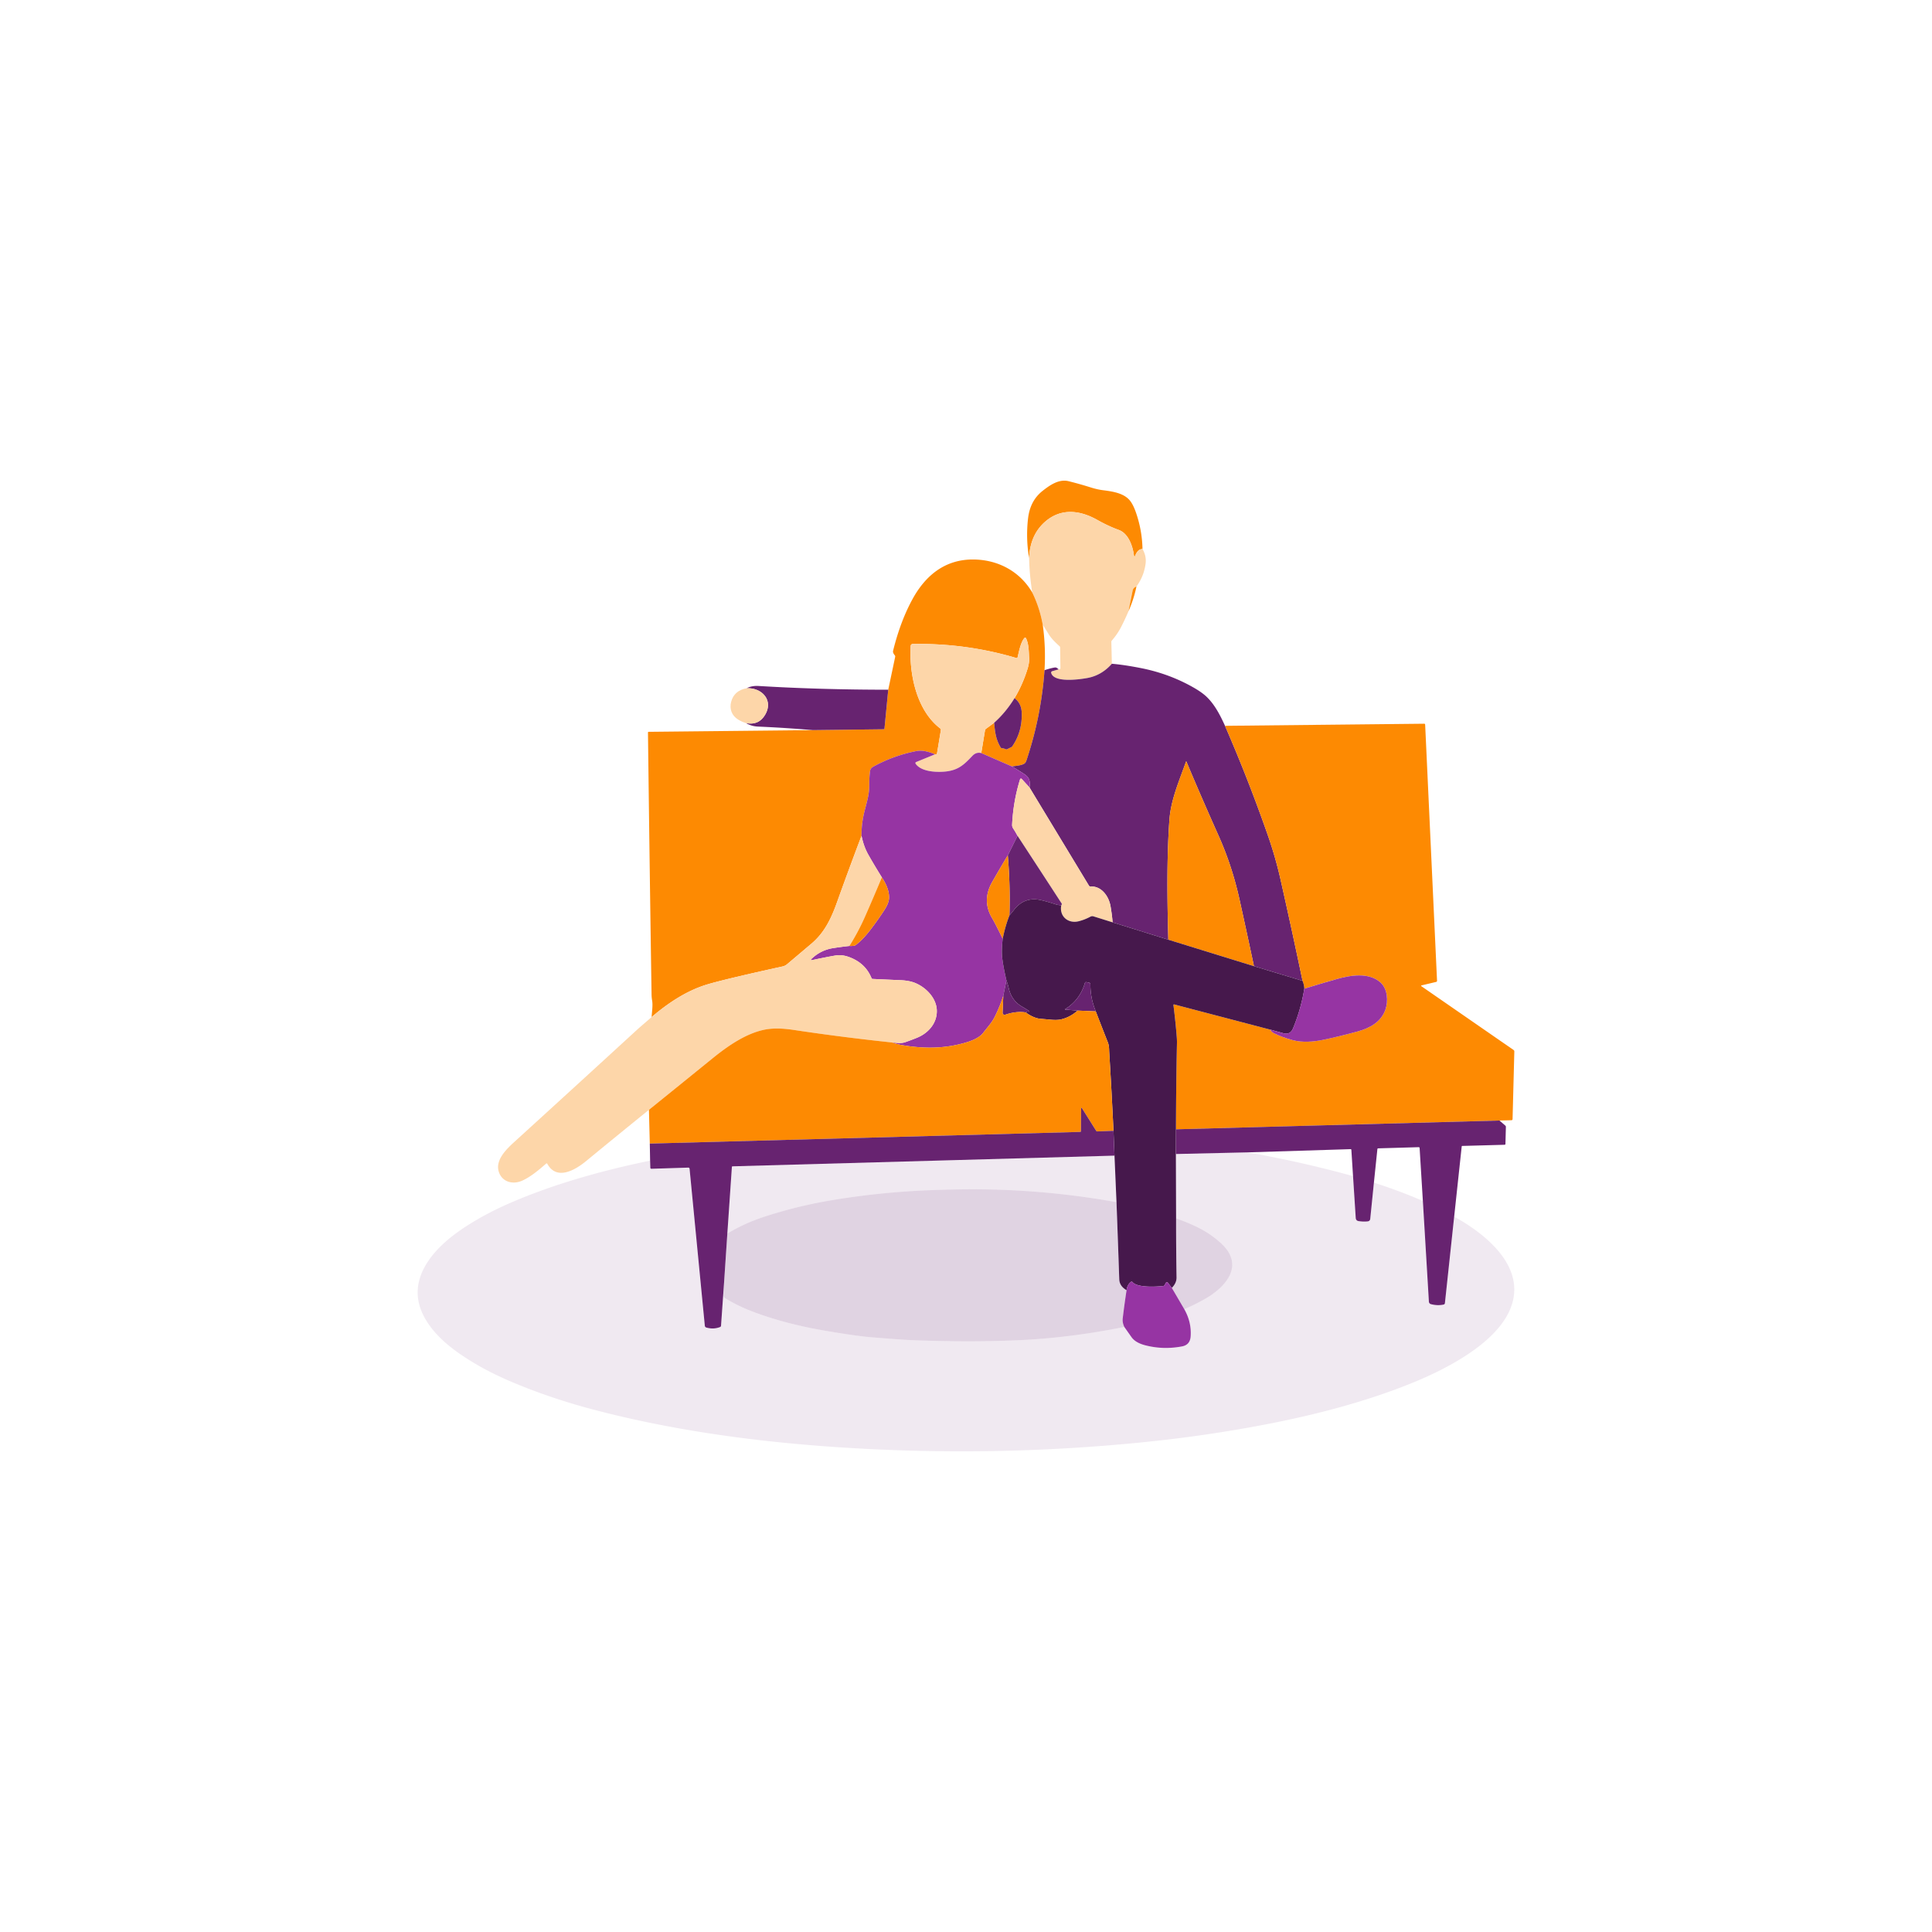
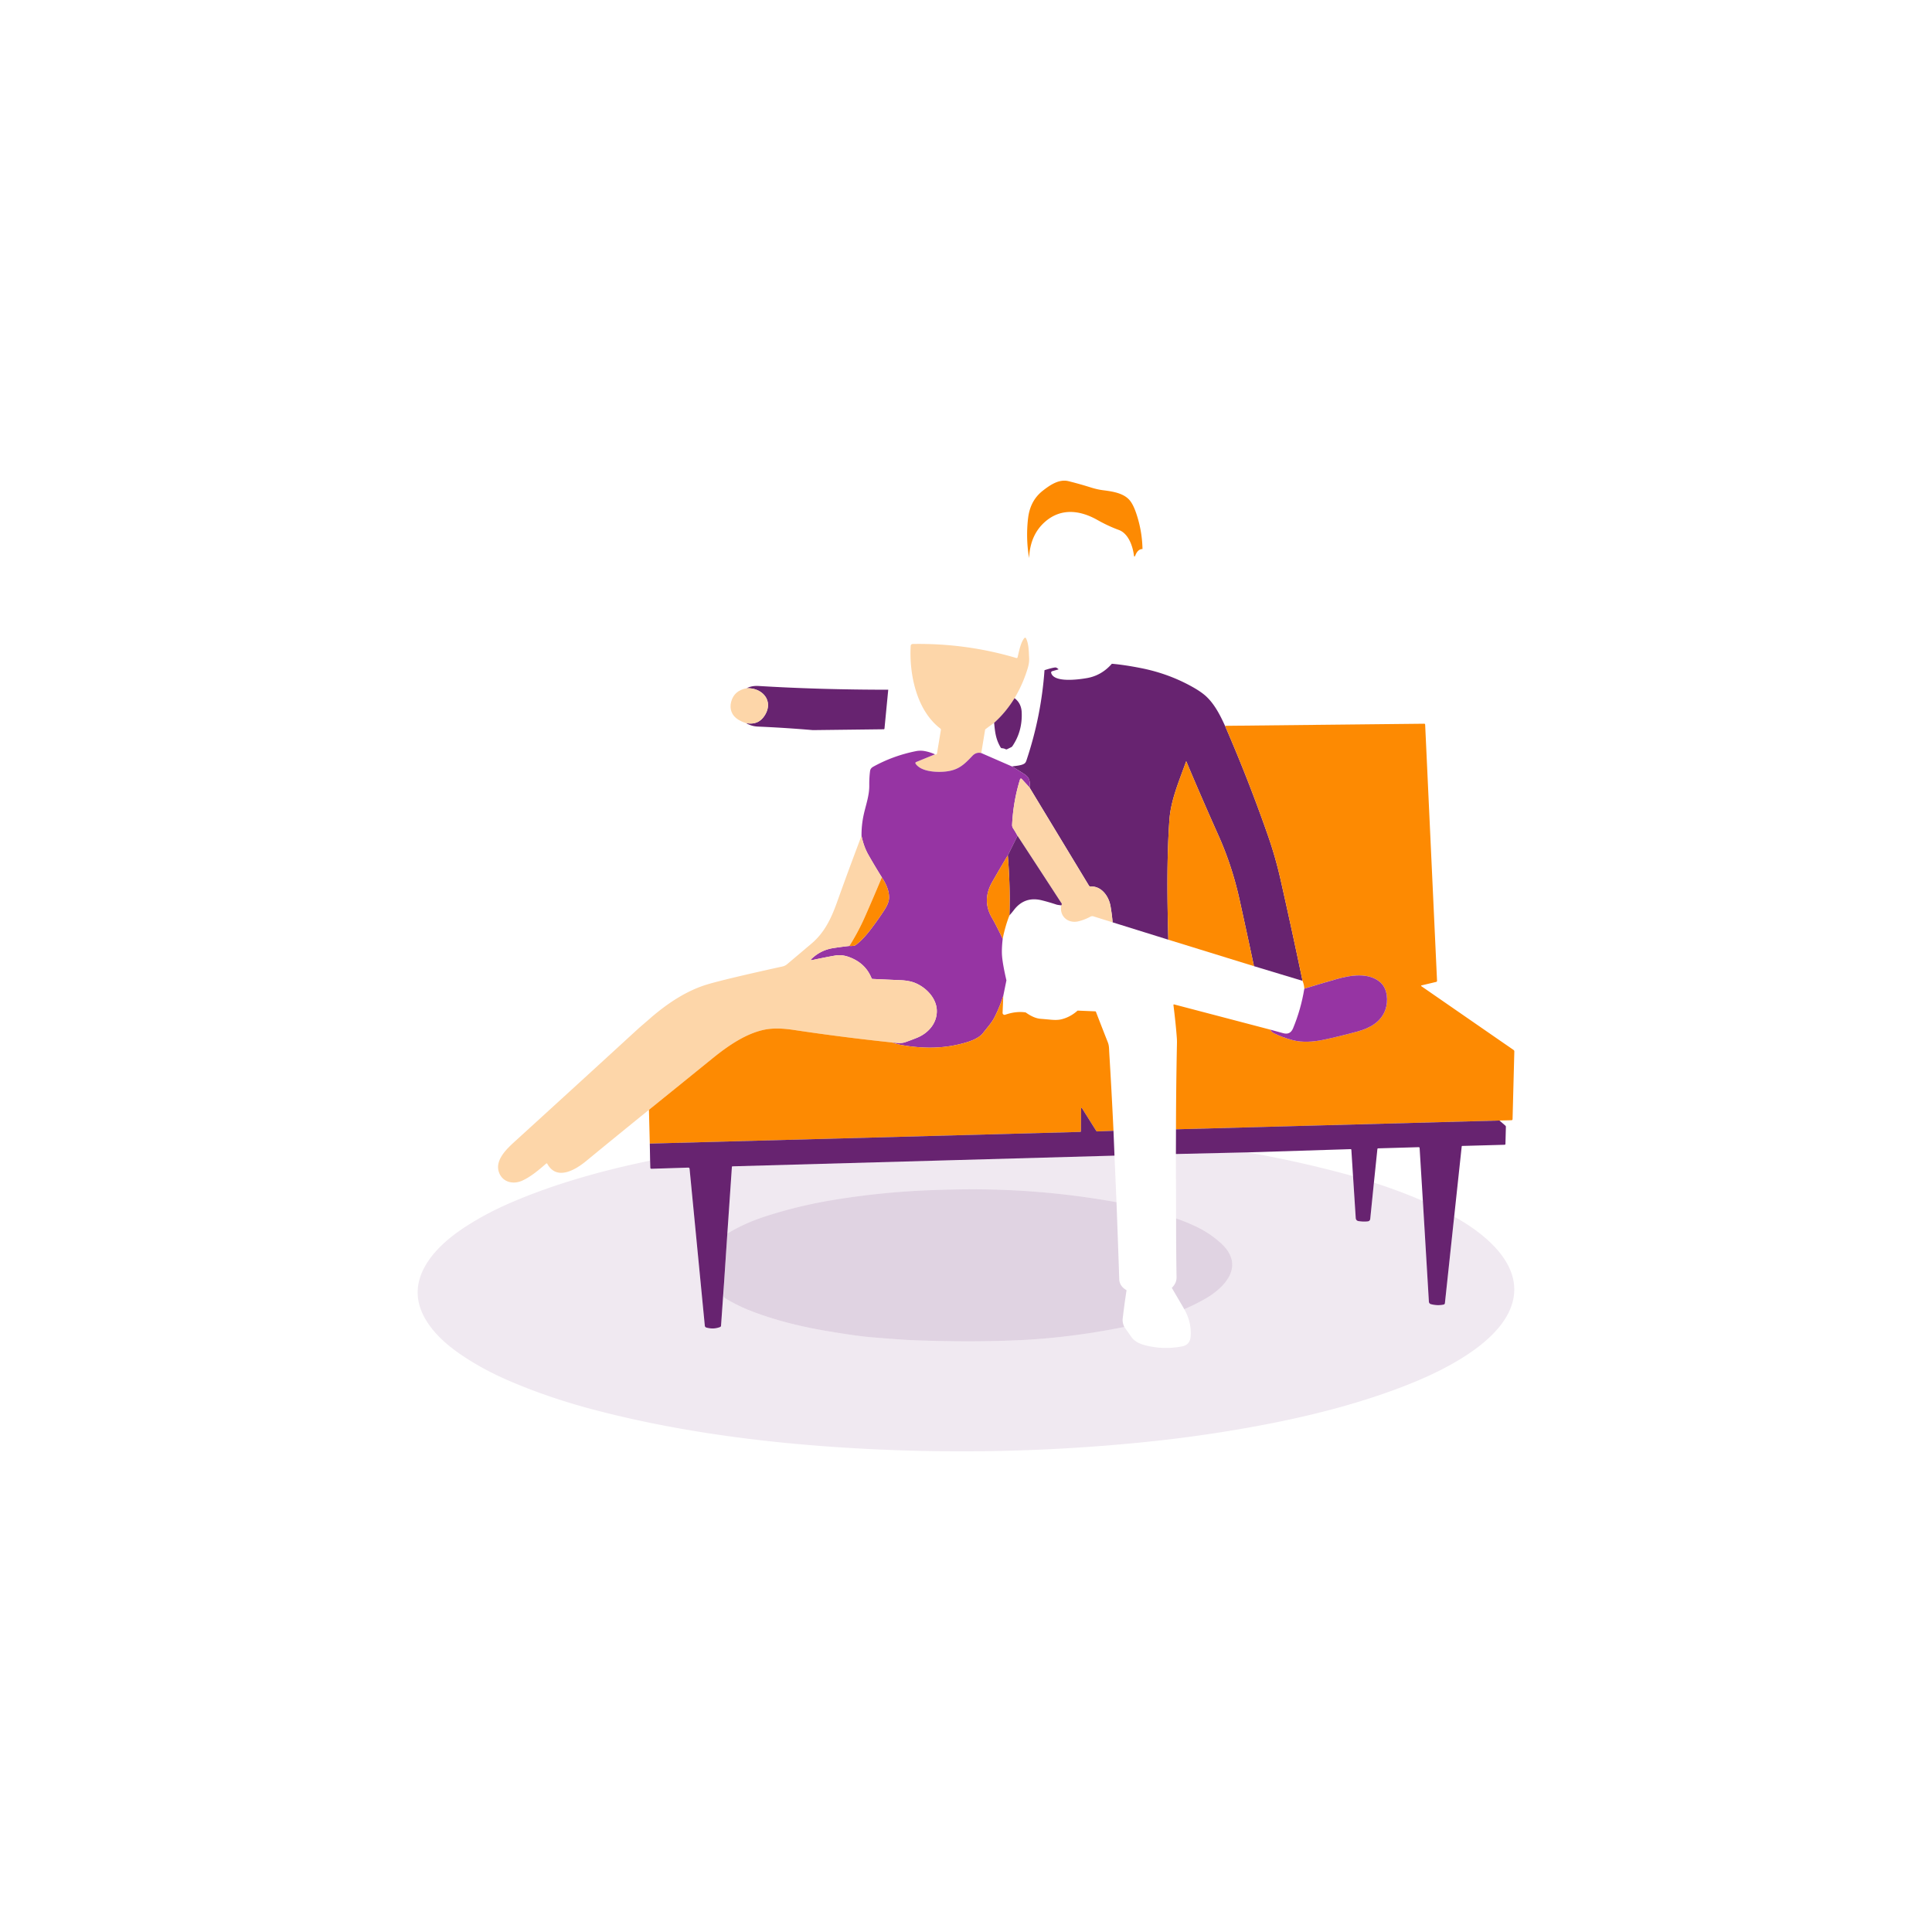
<svg xmlns="http://www.w3.org/2000/svg" width="1794" height="1794" fill="none">
  <path fill="#FD8A02" d="M1060.89 509.809c-2.87.028-5.06 1.955-6.6 5.782-.69 1.717-1.15 1.661-1.4-.168-1.2-8.918-5.29-20.16-14.02-23.338-6.55-2.39-13.19-5.488-19.93-9.296-15.91-8.974-33.525-11.27-48.337 1.554-9.399 8.148-14.402 19.436-15.008 33.866-2.044-11.919-2.39-24.02-1.036-36.302 1.176-10.696 5.222-19.516 13.678-26.194 6.706-5.278 15.162-11.102 23.968-8.904a348.152 348.152 0 0 1 20.905 5.894c3.79 1.194 7.4 2.016 10.85 2.464 8.55 1.106 18.7 2.464 24.61 8.904 2.35 2.566 4.51 6.738 6.47 12.516 3.66 10.78 5.62 21.854 5.85 33.222Z" />
-   <path fill="#FDD6A9" d="M1060.89 509.808c2.55 4.406 3.5 8.988 2.85 13.748-1.05 7.747-3.87 14.761-8.47 21.042-1.98.766-3.16 2.03-3.52 3.794-1.27 6.17-2.55 12.54-3.84 19.11-1.95 4.63-4.18 9.408-6.69 14.336a63.415 63.415 0 0 1-8.81 12.964c-.31.355-.46.766-.45 1.232l.49 20.314c-6.38 7.243-14.01 11.662-22.89 13.258-6.93 1.246-30.796 4.746-33.47-4.718a1.31 1.31 0 0 1 .119-.995c.171-.304.455-.53.791-.629l5.992-1.722c.355.019.705-.028 1.05-.14.43-.14.64-.438.63-.896l-.28-19.264a1.67 1.67 0 0 0-.56-1.218c-4.648-4.125-7.896-7.672-9.744-10.64a836.622 836.622 0 0 0-5.838-9.282c-1.922-10.677-5.17-20.659-9.744-29.946-1.764-11.461-2.734-22.11-2.912-31.948.607-14.429 5.61-25.718 15.008-33.866 14.812-12.824 32.428-10.528 48.338-1.554 6.74 3.808 13.38 6.907 19.93 9.296 8.73 3.178 12.82 14.42 14.02 23.338.25 1.83.71 1.886 1.4.168 1.53-3.826 3.73-5.754 6.6-5.782Z" />
-   <path fill="#FD8A02" d="M958.506 550.156c4.574 9.287 7.822 19.269 9.744 29.946 1.979 14 2.53 28.07 1.652 42.21-2.034 28.672-7.658 56.7-16.87 84.084-.42 1.26-1.045 2.156-1.876 2.688-2.8 1.834-7.952 2.016-11.466 2.618l-28.504-12.432 3.486-21.266c.075-.466.299-.835.672-1.106l7.784-5.74c.84 9.17 1.652 15.484 6.02 22.862.28.476.7.733 1.26.77a8.259 8.259 0 0 1 3.36.896c.458.243.92.248 1.386.014l3.878-1.904c.43-.215.775-.518 1.036-.91 6.263-9.193 9.147-19.66 8.652-31.402-.242-5.646-2.459-10.047-6.65-13.202 5.115-8.53 9.156-17.658 12.124-27.384 1.13-3.696 1.606-6.995 1.428-9.898-.364-5.936-.224-12.88-2.898-18.34a.906.906 0 0 0-1.156-.446.947.947 0 0 0-.37.264c-3.514 4.158-4.97 12.474-6.314 17.906a.869.869 0 0 1-.416.546.883.883 0 0 1-.336.111.92.92 0 0 1-.354-.027c-31.164-9.268-63.27-13.612-96.32-13.034a1.83 1.83 0 0 0-1.806 1.722c-1.526 26.082 5.362 59.962 27.51 76.79a1.383 1.383 0 0 1 .518 1.302 3420.149 3420.149 0 0 1-3.584 21.672c-.065.392-.252.71-.56.952-.429.336-.872.35-1.33.042-3.061-1.381-6.15-2.37-9.268-2.968a21.786 21.786 0 0 0-8.582.028c-14.177 2.875-27.342 7.686-39.494 14.434-1.638.91-2.688 2.114-2.94 4.046-.55 4.098-.798 8.526-.742 13.286.112 9.45-3.22 18.354-5.124 27.02a87.42 87.42 0 0 0-2.072 19.782 3398.309 3398.309 0 0 0-22.638 61.376c-5.348 14.98-11.578 28.364-23.702 38.64a9880.846 9880.846 0 0 1-22.806 19.264c-1.213 1.027-2.641 1.722-4.284 2.086-35.084 7.71-58.23 13.226-69.44 16.548-19.082 5.656-36.344 17.052-52.052 30.408.28-4.704 1.26-10.752.504-15.19a37.598 37.598 0 0 1-.546-5.81c-1.157-74.676-2.268-155.726-3.332-243.152-.009-.466.22-.704.686-.714l152.362-1.582 65.814-.784c.458-.009.71-.242.756-.7l3.486-36.022 6.426-30.45a1.672 1.672 0 0 0-.336-1.47c-.966-1.26-1.988-2.604-1.568-4.312 4.536-18.312 10.561-34.314 18.074-48.006 12.152-22.162 30.45-36.946 56.616-36.694 22.484.224 42.826 10.766 54.502 30.632Zm96.764-5.558c-1.57 7.737-4.03 15.372-7.36 22.904 1.29-6.571 2.57-12.941 3.84-19.11.36-1.764 1.54-3.029 3.52-3.794Z" />
  <path fill="#FDD6A9" d="M942.07 648.282c-5.422 8.82-11.736 16.446-18.942 22.876l-7.784 5.74c-.373.271-.597.64-.672 1.106l-3.486 21.266c-3.136-.765-5.884.103-8.246 2.604-7.686 8.12-13.076 13.426-25.438 14.602-8.582.826-22.344-.014-27.3-7.336a1.035 1.035 0 0 1-.167-.421 1.028 1.028 0 0 1 .629-1.105l17.542-7.154c.458.308.901.294 1.33-.042.308-.242.495-.56.56-.952 1.26-7.476 2.455-14.7 3.584-21.672a1.383 1.383 0 0 0-.518-1.302c-22.148-16.828-29.036-50.708-27.51-76.79a1.835 1.835 0 0 1 1.806-1.722c33.05-.578 65.156 3.766 96.32 13.034a.902.902 0 0 0 .954-.315.853.853 0 0 0 .152-.315c1.344-5.432 2.8-13.748 6.314-17.906a.932.932 0 0 1 .819-.322.902.902 0 0 1 .707.504c2.674 5.46 2.534 12.404 2.898 18.34.178 2.903-.298 6.202-1.428 9.898-2.968 9.726-7.009 18.854-12.124 27.384Z" />
  <path fill="#672370" d="M1137.51 673.972a1477.002 1477.002 0 0 1 39.8 101.696 375.027 375.027 0 0 1 11.8 41.188c7 31.024 13.8 62.332 20.4 93.926l-45.12-13.636c-4.4-20.711-8.86-41.3-13.38-61.768-4.59-20.739-11.04-40.451-19.38-59.136-11.5-25.742-21.45-48.669-29.85-68.782-.2-.495-.39-.49-.57.014-6.22 17.654-14.04 35.252-15.35 54.096-2.52 36.68-2.01 73.864-.99 111.006l-51.77-16.128c-.21-3.64-.82-8.55-1.85-14.728-1.55-9.394-8.37-19.04-18.55-18.536-.68.028-1.2-.252-1.57-.84l-55.214-91.196c.56-2.558.462-4.966-.294-7.224-.625-1.848-2.118-3.552-4.48-5.11a265.581 265.581 0 0 0-11.452-7.112c3.514-.602 8.666-.784 11.466-2.618.831-.532 1.456-1.428 1.876-2.688 9.212-27.384 14.836-55.412 16.87-84.084 4.583-1.475 7.878-2.315 9.884-2.52.896-.084 1.965.499 3.206 1.75L977 623.264c-.336.098-.62.324-.791.628-.17.304-.213.662-.119.996 2.674 9.464 26.54 5.964 33.47 4.718 8.88-1.596 16.51-6.016 22.89-13.258 7.7.662 16.64 1.992 26.8 3.99 17.52 3.444 33.75 9.408 48.69 17.892 5.2 2.949 9.26 5.786 12.17 8.512 7.8 7.294 12.99 17.542 17.4 27.23Zm-312.717-33.516-3.486 36.022c-.047.458-.299.691-.756.7l-65.814.784a1190.472 1190.472 0 0 0-51.1-3.29c-3.836-.158-7.504-1.246-11.004-3.262 7.868 1.605 13.804-.947 17.808-7.658 8.022-13.426-2.884-25.326-17.164-24.668 3.201-1.661 6.888-2.366 11.06-2.114 37.585 2.296 77.737 3.458 120.456 3.486Z" />
  <path fill="#FDD6A9" d="M693.277 639.084c14.28-.658 25.186 11.242 17.164 24.668-4.004 6.711-9.94 9.263-17.808 7.658-2.595-.803-4.989-1.876-7.182-3.22-5.908-3.64-8.302-9.8-6.51-16.576 1.848-6.934 6.627-11.111 14.336-12.53Z" />
  <path fill="#672370" d="M942.071 648.282c4.191 3.154 6.407 7.555 6.65 13.202.495 11.741-2.389 22.208-8.652 31.402a2.645 2.645 0 0 1-1.036.91l-3.878 1.904a1.437 1.437 0 0 1-1.386-.014 8.243 8.243 0 0 0-3.36-.896c-.56-.038-.98-.294-1.26-.77-4.368-7.378-5.18-13.692-6.02-22.862 7.205-6.431 13.519-14.056 18.942-22.876Z" />
  <path fill="#FD8A02" d="m1392.34 1040.49-300.36 8.15c.06-26.38.36-52.999.91-79.87.04-1.839-.02-3.705-.17-5.6-.74-9.87-1.83-19.74-3.1-29.932a.515.515 0 0 1 .64-.56l89.4 23.45c.63 1.437 1.75 2.548 3.36 3.332 5.17 2.529 10.9 4.643 17.21 6.342 8.85 2.394 19.47 1.596 27.92-.14 9.39-1.923 20.19-4.541 32.42-7.854 11.37-3.08 21.97-8.876 25.93-20.426 2.67-7.784 2.03-19.04-4.54-25.004-10.75-9.772-28.04-6.832-40.68-3.248-10.06 2.856-20.1 5.838-30.12 8.946-.1-2.371-.65-4.802-1.65-7.294-6.6-31.593-13.4-62.902-20.4-93.926a375.09 375.09 0 0 0-11.8-41.188 1477.202 1477.202 0 0 0-39.8-101.696l184.88-1.946c.62-.009.94.294.97.91l11.03 237.762c.02.247-.06.49-.21.687-.15.197-.36.335-.6.391l-13.66 3.248a.36.36 0 0 0-.19.113.376.376 0 0 0-.1.197.405.405 0 0 0 .02.218c.03.07.08.129.14.172l85.62 59.22c.52.355.77.845.75 1.47l-1.63 62.676c-.02.73-.39 1.1-1.13 1.12l-11.06.28Z" />
  <path fill="#9634A3" d="m868.206 700.46-17.542 7.154a1.026 1.026 0 0 0-.628 1.105c.023.151.08.295.166.421 4.956 7.322 18.718 8.162 27.3 7.336 12.362-1.176 17.752-6.482 25.438-14.602 2.362-2.501 5.11-3.369 8.246-2.604l28.504 12.432a266.573 266.573 0 0 1 11.452 7.112c2.362 1.559 3.855 3.262 4.48 5.11.756 2.259.854 4.667.294 7.224l-7.21-7.868a.881.881 0 0 0-1.498.336c-4.246 13.692-6.71 27.79-7.392 42.294a4.998 4.998 0 0 0 .252 1.82c.196.579.467 1.134.812 1.666a80.292 80.292 0 0 1 3.949 6.678l-9.017 18.242c-2.65 4.238-7.471 12.456-14.462 24.654-6.57 11.462-6.593 22.671-.069 33.628 2.053 3.444 5.319 9.814 9.8 19.11-.766 6.795-.953 12.311-.561 16.548.486 5.32 1.825 12.68 4.018 22.078l-2.912 14.308a132.858 132.858 0 0 1-7.882 19.432c-2.94 5.866-6.93 9.954-10.738 14.966-4.704 6.174-15.539 9.1-22.959 10.808-17.374 4.018-34.119 3.654-51.605.756a61.126 61.126 0 0 1-10.15-2.604c4.34.294 8.288 1.134 12.362-.28a235.09 235.09 0 0 0 10.809-4.074c10.668-4.326 18.801-13.706 18.437-25.452-.35-11.242-9.716-21.098-19.964-25.382-3.649-1.53-8.269-2.412-13.86-2.646-8.764-.373-17.364-.756-25.802-1.148-.485-.018-.816-.252-.993-.7-3.678-9.165-10.417-15.628-20.217-19.39-4.759-1.829-9.156-2.394-13.188-1.694-6.44 1.111-13.617 2.525-21.532 4.242-1.661.364-1.876-.042-.644-1.218 5.712-5.441 12.46-8.75 20.244-9.926a333.076 333.076 0 0 1 14.812-1.946c2.931.159 4.896-.14 5.894-.896 4.34-3.248 8.914-8.017 13.72-14.308a289.705 289.705 0 0 0 12.6-17.794c2.922-4.452 4.448-8.246 4.578-11.382.243-5.768-1.983-12.208-6.678-19.32a573.75 573.75 0 0 1-12.432-20.804c-2.949-5.161-5.1-11.092-6.454-17.794a87.42 87.42 0 0 1 2.072-19.782c1.904-8.666 5.237-17.57 5.125-27.02-.056-4.76.191-9.188.741-13.286.252-1.932 1.303-3.136 2.941-4.046 12.152-6.748 25.316-11.559 39.493-14.434a21.786 21.786 0 0 1 8.582-.028c3.118.598 6.207 1.587 9.268 2.968Z" />
  <path fill="#FD8A02" d="m1164.39 897.146-79.52-24.57c-1.02-37.142-1.53-74.326.99-111.006 1.31-18.844 9.13-36.442 15.35-54.096.18-.504.37-.508.57-.014 8.4 20.114 18.35 43.041 29.85 68.782 8.34 18.686 14.79 38.398 19.38 59.136a7901.07 7901.07 0 0 1 13.38 61.768Z" />
  <path fill="#FDD6A9" d="m955.917 731.148 55.213 91.196c.37.588.89.868 1.57.84 10.18-.504 17 9.142 18.55 18.536 1.03 6.179 1.64 11.088 1.85 14.728l-17.66-5.516c-1.01-.317-1.99-.224-2.94.28-3.62 1.941-7.3 3.369-11.06 4.284-9.557 2.31-17.901-4.522-15.997-14.77.522-.765.639-1.372.35-1.82a17669.326 17669.326 0 0 0-40.964-62.832 80.547 80.547 0 0 0-3.948-6.678 7.395 7.395 0 0 1-.812-1.666 5 5 0 0 1-.252-1.82c.681-14.504 3.145-28.602 7.392-42.294a.874.874 0 0 1 .244-.39.887.887 0 0 1 1.254.054l7.21 7.868Z" />
  <path fill="#672370" d="M944.829 776.074a17668.483 17668.483 0 0 1 40.963 62.832c.29.448.173 1.055-.35 1.82-1.638-.308-3.22-.336-4.788-.868a180.98 180.98 0 0 0-13.216-3.836c-10.658-2.65-19.296.332-25.914 8.946a89.398 89.398 0 0 1-4.214 5.082c.588-18.405.089-36.983-1.498-55.734l9.017-18.242Z" />
  <path fill="#FDD6A9" d="M799.985 776.088c1.353 6.701 3.505 12.633 6.454 17.794a573.75 573.75 0 0 0 12.432 20.804 2054.674 2054.674 0 0 1-15.582 36.344c-4.088 9.296-8.932 18.415-14.532 27.356a332.882 332.882 0 0 0-14.812 1.946c-7.784 1.176-14.532 4.485-20.244 9.926-1.232 1.176-1.018 1.582.644 1.218 7.914-1.717 15.092-3.131 21.532-4.242 4.032-.7 8.428-.135 13.188 1.694 9.8 3.761 16.539 10.225 20.216 19.39.177.448.508.681.994.7 8.437.392 17.038.775 25.802 1.148 5.59.233 10.211 1.115 13.86 2.646 10.248 4.284 19.614 14.14 19.964 25.382.364 11.746-7.77 21.126-18.438 25.452a237.397 237.397 0 0 1-10.808 4.074c-4.074 1.414-8.022.574-12.362.28a2068.6 2068.6 0 0 1-91.784-11.718c-8.232-1.232-17.64-1.834-25.76-.322-17.598 3.304-34.608 15.036-49.098 26.782a35863.312 35863.312 0 0 1-59.052 47.798 8818.651 8818.651 0 0 0-58.366 47.61c-9.618 7.93-27.146 18.61-35.994 2.58-.299-.54-.682-.61-1.148-.21-6.636 5.78-14.126 12.16-22.12 15.78-8.792 3.96-18.704 1.28-21.77-8.11-3.626-11.14 7.434-21.49 14.868-28.25 37.772-34.4 75.39-68.789 112.854-103.154 4.62-4.242 9.506-8.204 14.14-12.376 15.708-13.356 32.97-24.752 52.052-30.408 11.209-3.323 34.356-8.839 69.44-16.548 1.643-.364 3.071-1.059 4.284-2.086a10366.77 10366.77 0 0 0 22.806-19.264c12.124-10.276 18.354-23.66 23.702-38.64a3395.51 3395.51 0 0 1 22.638-61.376Z" />
  <path fill="#FD8A02" d="M935.813 794.316c1.587 18.751 2.086 37.329 1.498 55.734-2.614 6.683-4.69 13.902-6.23 21.658-4.48-9.296-7.747-15.666-9.8-19.11-6.524-10.957-6.501-22.167.07-33.628 6.99-12.199 11.811-20.417 14.462-24.654ZM818.87 814.687c4.695 7.112 6.921 13.552 6.678 19.32-.13 3.136-1.656 6.93-4.578 11.382a290.318 290.318 0 0 1-12.6 17.794c-4.806 6.29-9.38 11.06-13.72 14.308-.998.756-2.963 1.054-5.894.896 5.6-8.942 10.444-18.061 14.532-27.357a2054.525 2054.525 0 0 0 15.582-36.343Z" />
-   <path fill="#46184C" d="M985.443 840.726c-1.904 10.248 6.44 17.08 15.997 14.77 3.76-.914 7.44-2.342 11.06-4.284.95-.504 1.93-.597 2.94-.28l17.66 5.516 51.77 16.128 79.52 24.57 45.12 13.636c1 2.492 1.55 4.924 1.65 7.294-2.12 12.843-5.6 25.088-10.44 36.736-1.77 4.275-4.82 5.801-9.16 4.578-6.25-1.754-10.22-2.842-11.9-3.262l-89.4-23.45a.528.528 0 0 0-.25-.002.564.564 0 0 0-.22.113.515.515 0 0 0-.17.449c1.27 10.192 2.36 20.062 3.1 29.932.15 1.895.21 3.762.17 5.6-.55 26.871-.85 53.49-.91 79.87l-.08 22.95.19 59.8c-.02 18.68.12 36.92.42 54.72.07 3.5-1.4 6.76-4.39 9.78l-3.68-4.81a1.15 1.15 0 0 0-.42-.34c-.16-.07-.34-.1-.52-.09a1.054 1.054 0 0 0-.87.54l-1.29 2.2c-.26.45-.66.71-1.19.77-7.75.79-24.16 1.58-28.64-3.71-.37-.44-.78-.49-1.25-.16-2.35 1.74-3.74 4.32-4.17 7.76-4.39-2.52-6.65-5.92-6.79-10.19-.78-23.4-1.64-47.25-2.56-71.54l-1.86-43.22-.93-23.09c-1.15-24.37-2.46-48.65-3.95-72.84-.19-3.29-.04-6.062-1.28-9.226-3.73-9.445-7.41-18.904-11.06-28.378a.698.698 0 0 0-.54-.462c.03-.634-.04-1.176-.22-1.624-2.92-7.317-4.39-15.171-4.41-23.562 0-.784-.38-1.26-1.15-1.428l-2.45-.518c-.78-.168-1.29.131-1.51.896-3.13 10.5-9.211 18.55-18.255 24.15-.411.252-.373.402.112.448l11.393.952c-4.654 4.144-9.792 6.865-15.411 8.162-2.408.551-5.581.644-9.52.28-3.183-.298-6.37-.578-9.562-.84-4.088-.326-8.661-2.296-13.72-5.908.961-.56 1.643-.812 2.044-.756 1.792.243 1.923-.121.392-1.092a181.603 181.603 0 0 0-5.992-3.64c-6.375-3.724-10.439-9.408-12.194-17.052a60.632 60.632 0 0 0-2.128-7.238c-2.193-9.398-3.533-16.758-4.018-22.078-.392-4.237-.205-9.753.56-16.548 1.54-7.756 3.617-14.975 6.23-21.658a89.398 89.398 0 0 0 4.214-5.082c6.617-8.614 15.255-11.596 25.914-8.946a181.125 181.125 0 0 1 13.216 3.836c1.568.532 3.15.56 4.788.868Z" />
  <path fill="#9634A3" d="M1179.66 956.128c1.68.42 5.65 1.508 11.9 3.262 4.34 1.223 7.39-.303 9.16-4.578 4.84-11.648 8.32-23.893 10.44-36.736 10.02-3.108 20.06-6.09 30.12-8.946 12.64-3.584 29.93-6.524 40.68 3.248 6.57 5.964 7.21 17.22 4.54 25.004-3.96 11.55-14.56 17.346-25.93 20.426-12.23 3.314-23.03 5.932-32.42 7.854-8.45 1.736-19.07 2.534-27.92.14-6.31-1.698-12.04-3.812-17.21-6.342-1.61-.784-2.73-1.894-3.36-3.332Z" />
-   <path fill="#672370" d="M934.539 910.334a60.763 60.763 0 0 1 2.128 7.238c1.754 7.644 5.819 13.328 12.194 17.052 2.1 1.223 4.097 2.436 5.992 3.64 1.53.971 1.4 1.335-.392 1.092-.402-.056-1.083.196-2.044.756-5.946-.905-12.278-.191-18.998 2.142a1.857 1.857 0 0 1-2.271-.949 1.848 1.848 0 0 1-.179-.871l.658-15.792 2.912-14.308Zm82.581 28.77-16.49-.686-11.393-.952c-.486-.047-.523-.196-.112-.448 9.044-5.6 15.125-13.65 18.255-24.15.22-.765.73-1.064 1.51-.896l2.45.518c.77.168 1.15.644 1.15 1.428.02 8.391 1.49 16.245 4.41 23.562.18.448.25.989.22 1.624Z" />
  <path fill="#FD8A02" d="m931.627 924.643-.658 15.792a1.842 1.842 0 0 0 .744 1.556 1.845 1.845 0 0 0 1.706.264c6.72-2.334 13.052-3.048 18.998-2.142 5.058 3.612 9.632 5.581 13.72 5.908 3.192.261 6.379.541 9.562.84 3.938.364 7.112.27 9.52-.28 5.618-1.298 10.756-4.018 15.411-8.162l16.49.686c.27.056.44.21.54.462a3666.11 3666.11 0 0 0 11.06 28.378c1.24 3.164 1.09 5.936 1.28 9.226a5077.91 5077.91 0 0 1 3.95 72.839l-14.94.6c-.51.02-.9-.19-1.17-.63l-12.97-20.62c-.64-1.03-.97-.94-.98.28l-.15 20.6c0 .53-.27.8-.81.82l-399.547 10.84-.784-31.36c19.6-15.83 39.284-31.763 59.052-47.797 14.49-11.746 31.5-23.478 49.098-26.782 8.12-1.512 17.528-.91 25.76.322a2071.578 2071.578 0 0 0 91.784 11.718 61.273 61.273 0 0 0 10.15 2.604c17.486 2.898 34.23 3.262 51.604-.756 7.42-1.708 18.256-4.634 22.96-10.808 3.808-5.012 7.798-9.1 10.738-14.966a133.014 133.014 0 0 0 7.882-19.432Z" />
  <path fill="#672370" d="m1033.95 1050.01.93 23.09-354.623 9.92a.67.67 0 0 0-.442.19.645.645 0 0 0-.202.43l-4.228 61.84-3.01 45.13-2.842 40.41c-.018.27-.113.53-.274.75-.161.22-.382.38-.636.48-4.088 1.59-8.358 1.74-12.81.45a1.87 1.87 0 0 1-.908-.6 1.84 1.84 0 0 1-.422-1l-14.168-145.86a1.132 1.132 0 0 0-.376-.74 1.158 1.158 0 0 0-.772-.29l-34.16 1.08c-.738.02-1.12-.34-1.148-1.09l-.182-6.47-.294-15.83 399.547-10.84c.54-.02.81-.29.81-.82l.15-20.6c.01-1.22.34-1.31.98-.28l12.97 20.62c.27.44.66.65 1.17.63l14.94-.6Zm358.39-9.52 5.42 4.69c.39.34.58.76.56 1.28l-.41 15.68c-.02.56-.31.85-.87.86l-39.25 1.08c-.13.01-.25.05-.34.14-.09.09-.14.2-.15.32l-7 65.2-8.6 80.31c-.03.32-.17.63-.39.87-.22.25-.52.42-.84.48-3.83.81-7.77.67-11.82-.42-.5-.13-.94-.42-1.27-.82-.32-.39-.51-.89-.55-1.4l-5.6-93.58-3.01-49.07c-.03-.6-.36-.9-.96-.88l-37.47 1.09c-.47.01-.74.25-.8.73l-3.23 31.14-3.39 33.5c-.15 1.47-.96 2.29-2.43 2.45-2.6.29-5.37.2-8.32-.25-1.72-.26-2.63-1.26-2.74-2.99l-2.5-38.79-1.55-24.36c-.03-.47-.27-.69-.74-.69l-95.48 2.99-66.71 1.54.08-22.95 300.36-8.15Z" />
-   <path fill="#9634A3" d="m1088.12 1195.89 11.59 19.81c4.57 8.1 6.53 16.56 5.88 25.36-.39 5.2-3.09 8.26-8.09 9.19-11.71 2.2-23.17 1.82-34.37-1.13-5.89-1.56-10.05-4.06-12.48-7.52-2.52-3.58-4.74-6.73-6.65-9.45-1.28-2.71-1.78-5.35-1.48-7.89 1.04-8.82 2.23-17.56 3.57-26.21.43-3.44 1.82-6.02 4.17-7.76.47-.33.88-.28 1.25.16 4.48 5.29 20.89 4.5 28.64 3.71.53-.06.93-.32 1.19-.77l1.29-2.2a1.054 1.054 0 0 1 .87-.54c.18-.01.36.02.52.09.16.08.31.19.42.34l3.68 4.81Z" />
  <path fill="#672370" fill-opacity=".2" d="M1036.74 1116.32c.92 24.29 1.78 48.14 2.56 71.54.14 4.27 2.4 7.67 6.79 10.19-1.34 8.65-2.53 17.39-3.57 26.21-.3 2.54.2 5.18 1.48 7.89-34.02 6.86-67.089 10.98-99.214 12.36-29.54 1.28-61.39 1.28-95.55 0-8.223-.3-21.64-1.24-40.25-2.8-9.94-.84-24.393-2.89-43.358-6.16-25.433-4.37-48.235-10.48-68.404-18.31a149.004 149.004 0 0 1-23.632-11.67 3.684 3.684 0 0 1-1.315-1.4 3.62 3.62 0 0 1-.421-1.87l.518-11.69 3.01-45.13c10.36-6.27 21.425-11.36 33.194-15.26 20.739-6.88 42.308-12.17 64.708-15.88a721.09 721.09 0 0 1 88.55-9.08c9.1-.37 18.428-.63 27.986-.79 49.401-.85 98.373 3.1 146.918 11.85Zm62.97 99.38-11.59-19.81c2.99-3.02 4.46-6.28 4.39-9.78-.3-17.8-.44-36.04-.42-54.72 7.17 2.47 14.03 5.32 20.57 8.57 7.39 3.67 14.27 8.35 20.62 14.04 23.7 21.24 4.27 41.93-15.73 52.92-5.76 3.17-11.71 6.09-17.84 8.78Z" />
  <path fill="#672370" fill-opacity=".1" d="M1158.61 1070.05c33.15 5.85 65.74 13.2 97.77 22.06l2.5 38.79c.11 1.73 1.02 2.72 2.74 2.99 2.95.45 5.72.54 8.32.25 1.47-.16 2.28-.98 2.43-2.45l3.39-33.5a483.344 483.344 0 0 1 45.47 16.99l5.6 93.58c.04.51.23 1 .55 1.4.33.4.77.69 1.27.82 4.05 1.09 7.99 1.23 11.82.42a1.554 1.554 0 0 0 1.23-1.35l8.6-80.31c23.4 12.83 55.14 36.54 55.79 66.59.95 43.76-61.88 74.6-96.35 88.46-42.9 17.25-89.57 29.29-135.54 38.08-35.82 6.86-72.24 12.19-109.25 15.99-96.872 9.97-194.69 11.47-293.455 4.52-74.214-5.22-149.352-15.71-220.528-34.49-27.505-7.27-53.293-16.05-77.364-26.35-18.2-7.79-34.407-16.71-48.622-26.78-12.992-9.2-25.662-21.19-32.522-35.8-15.33-32.68 10.374-60.72 35.28-77.83 13.515-9.27 28.672-17.56 45.472-24.88 40.824-17.78 86.52-30.5 130.466-39.52l.182 6.47c.028.75.411 1.11 1.148 1.09l34.16-1.08c.283 0 .559.1.772.29.213.19.348.45.376.74l14.168 145.86c.038.37.185.72.422 1 .236.29.553.49.908.6 4.452 1.29 8.722 1.14 12.81-.45.254-.1.475-.26.636-.48.162-.22.257-.48.274-.75l2.842-40.41-.518 11.69c-.03.65.116 1.3.421 1.87.306.57.76 1.06 1.315 1.4a149.004 149.004 0 0 0 23.632 11.67c20.169 7.83 42.971 13.94 68.404 18.31 18.965 3.27 33.418 5.32 43.358 6.16 18.611 1.56 32.027 2.5 40.25 2.8 34.16 1.28 66.01 1.28 95.55 0 32.125-1.38 65.193-5.5 99.213-12.36 1.91 2.72 4.13 5.87 6.65 9.45 2.43 3.45 6.59 5.96 12.48 7.52 11.2 2.95 22.66 3.33 34.37 1.13 5-.93 7.7-4 8.09-9.19.65-8.81-1.31-17.26-5.88-25.36 6.13-2.69 12.08-5.61 17.84-8.78 20-10.99 39.43-31.68 15.73-52.92-6.35-5.69-13.23-10.37-20.62-14.04-6.54-3.25-13.4-6.1-20.57-8.57l-.19-59.8 66.71-1.54Z" />
  <path fill="#672370" fill-opacity=".1" d="m1034.88 1073.1 1.86 43.22c-48.543-8.75-97.515-12.7-146.917-11.85-9.557.16-18.886.42-27.986.79a721.11 721.11 0 0 0-88.55 9.08c-22.4 3.71-43.969 9-64.708 15.88-11.769 3.9-22.834 8.99-33.194 15.26l4.228-61.84a.67.67 0 0 1 .644-.62l354.623-9.92Z" />
</svg>